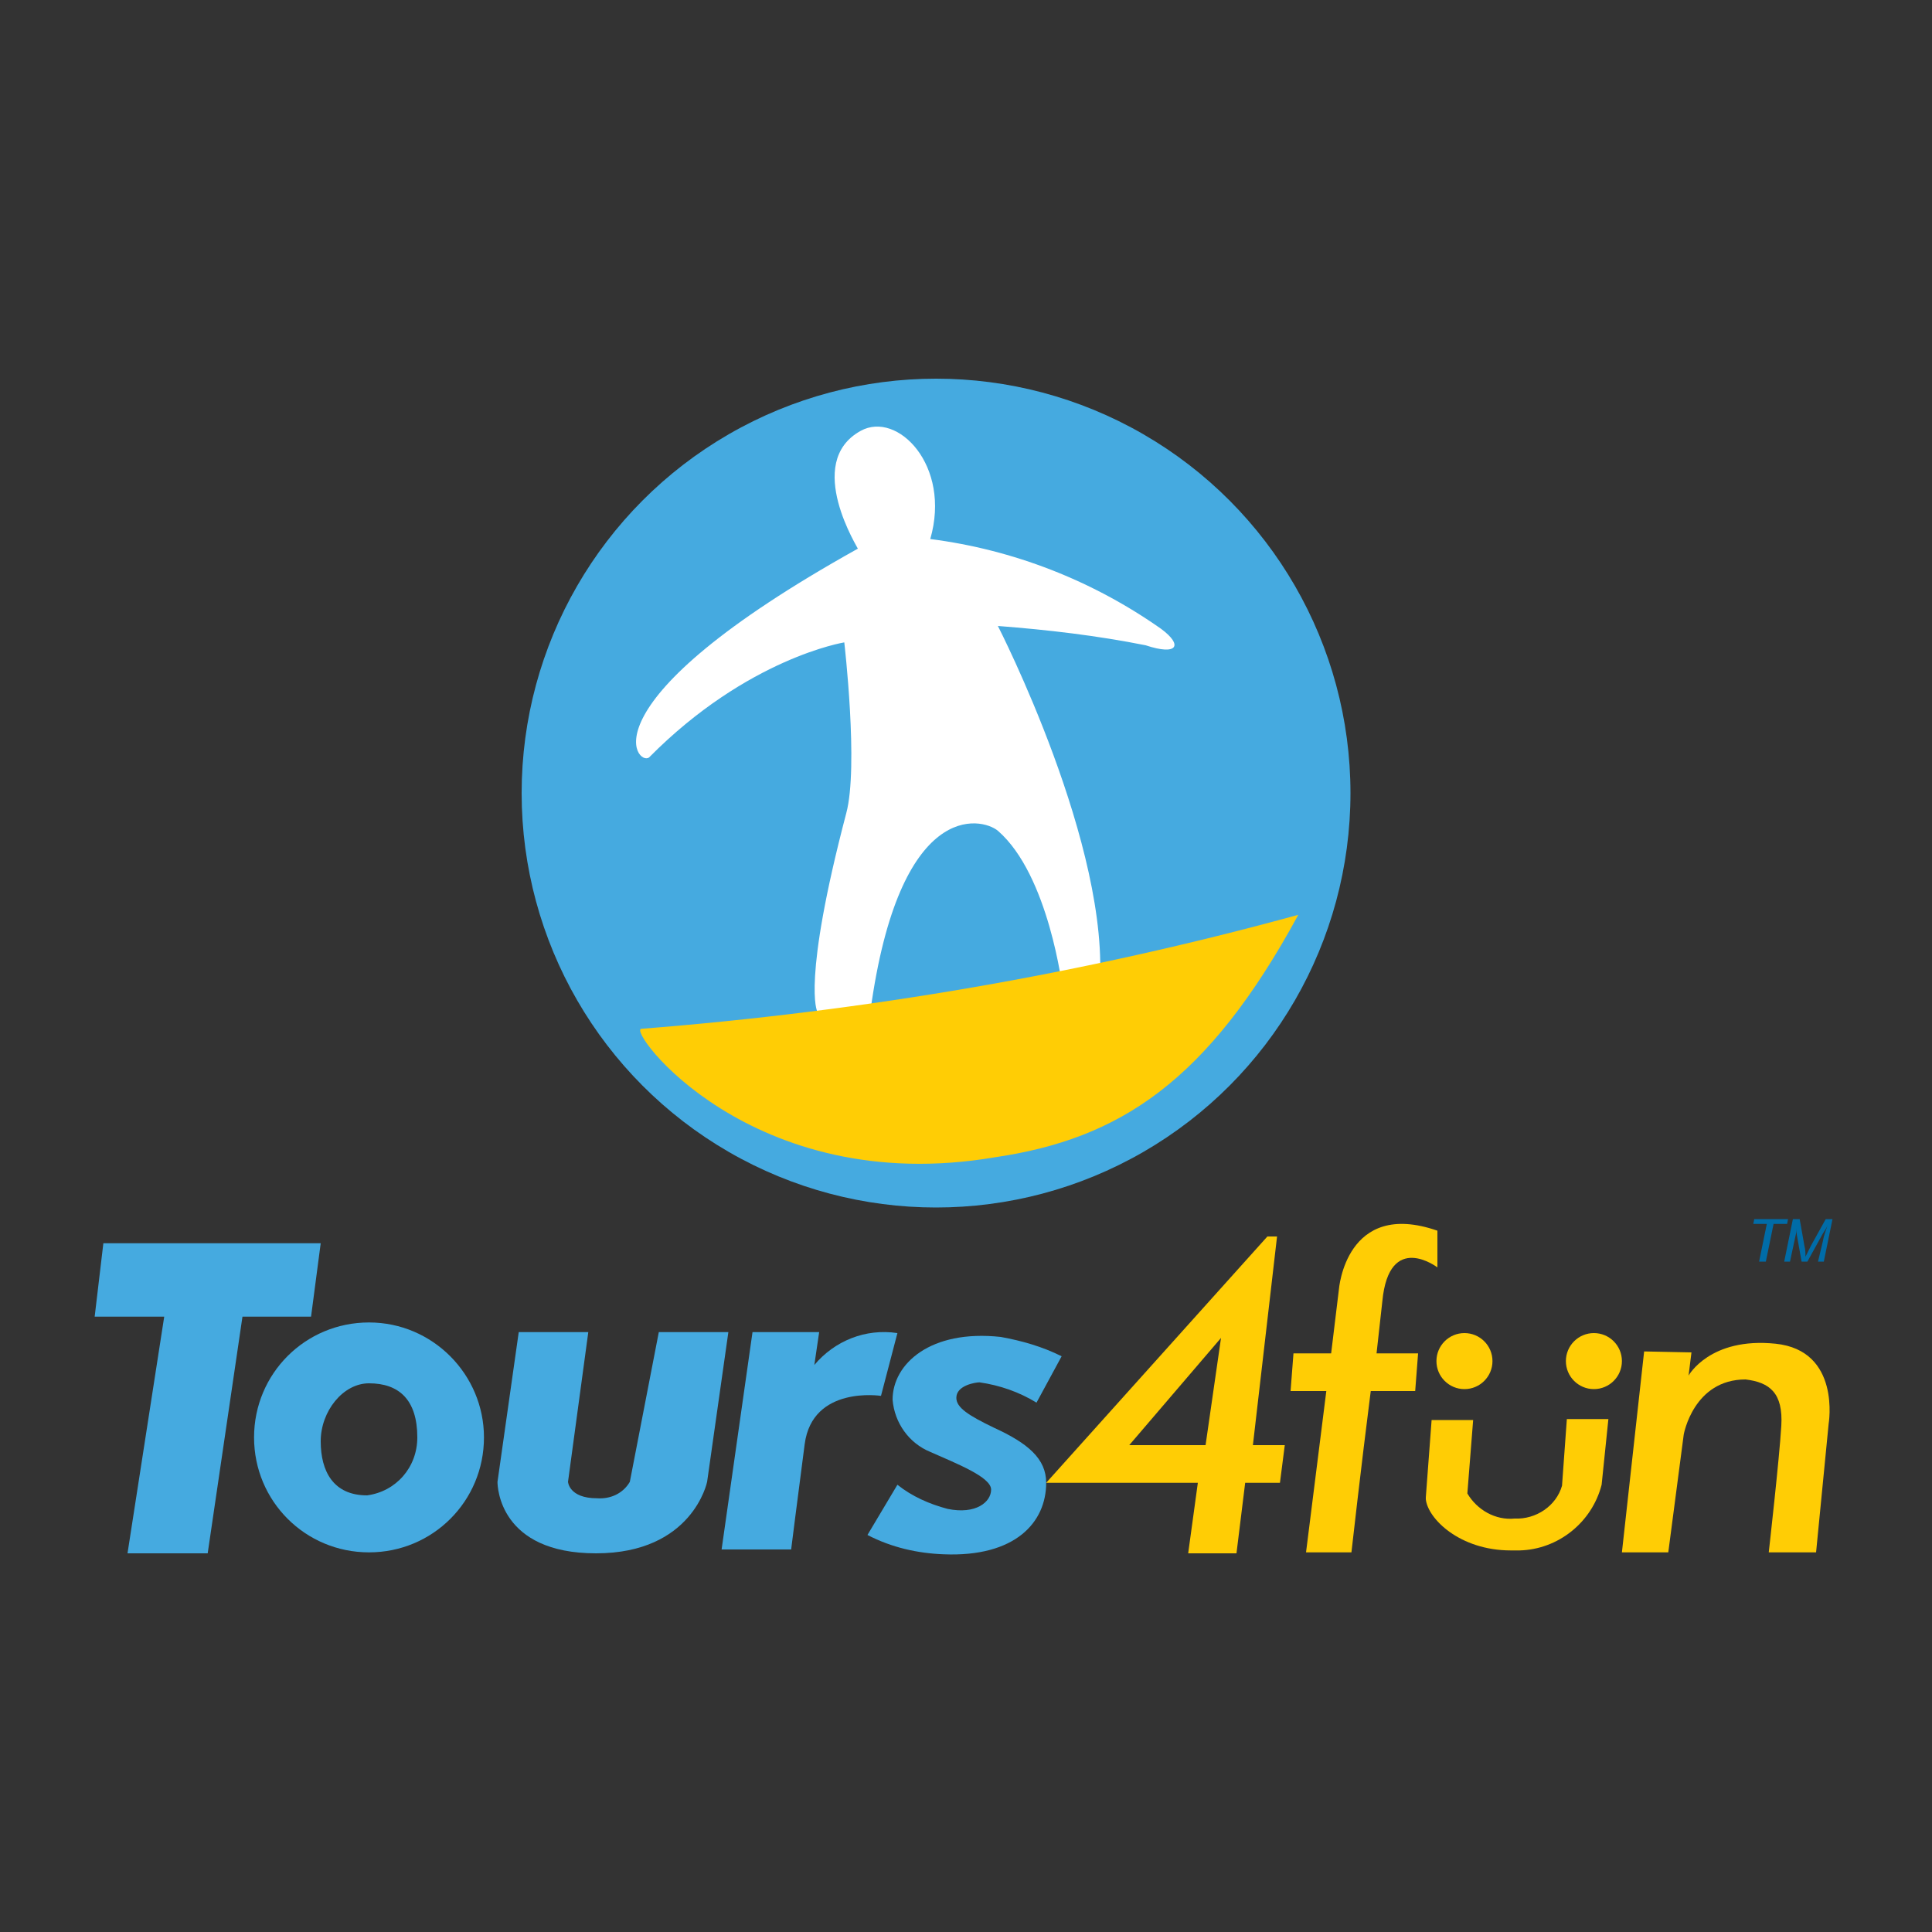
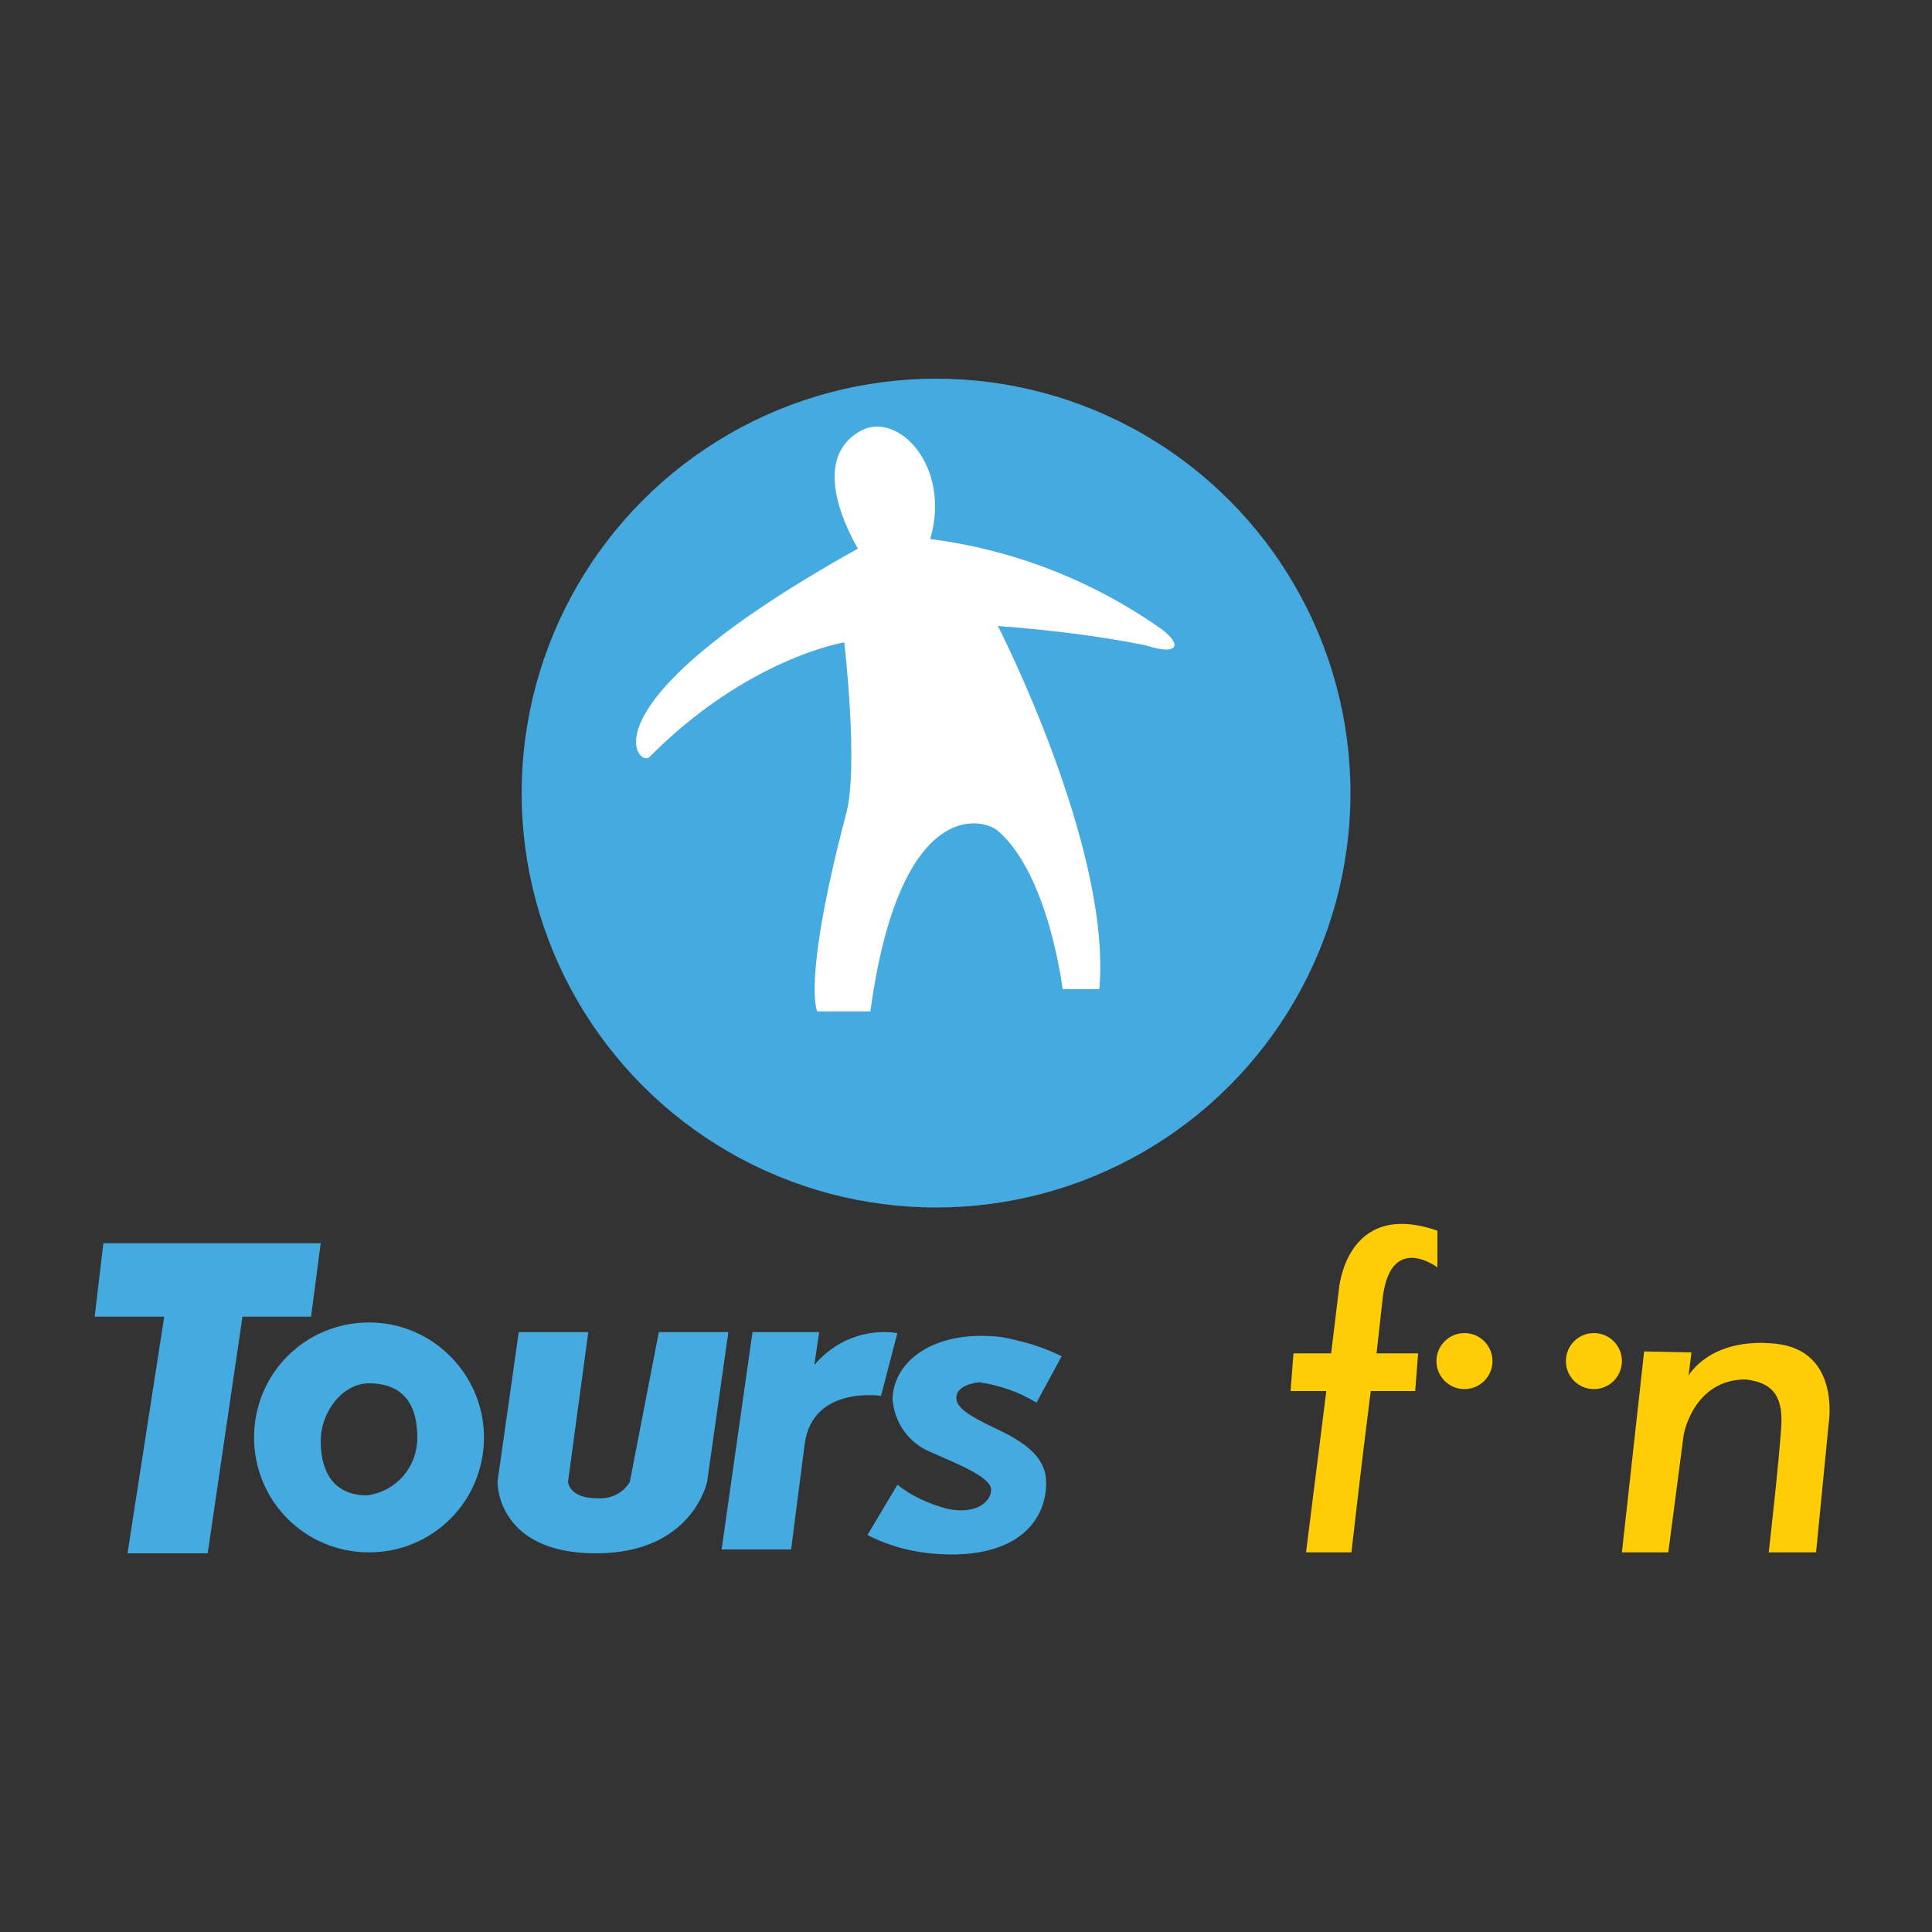
<svg xmlns="http://www.w3.org/2000/svg" version="1.1" id="Layer_1" x="0px" y="0px" viewBox="0 0 200 200" style="enable-background:new 0 0 200 200;" xml:space="preserve">
  <rect x="0" y="0" width="200" height="200" fill="#333333" stroke="none" />
  <style type="text/css">
	.st0{fill:#45AAE0;}
	.st1{fill:#FFFFFF;}
	.st2{fill:#FFCD05;}
	.st3{fill:#006CA8;}
</style>
  <g id="Layer_2">
    <g id="Layer_1-2">
      <circle class="st0" cx="96.9" cy="82.1" r="42.9" />
      <path class="st1" d="M89.1,44.6c3.8-2.1,9.4,3.6,7.2,11.2c8.6,1.1,16.8,4.3,23.9,9.3c2.3,1.7,1.7,2.8-1.6,1.7    c-5-1-10.1-1.6-15.3-2c0,0,11.8,23,10.5,37.6H110c0,0-1.4-11.8-6.7-16.4c-1.7-1.4-10.2-3.3-13.2,18.7h-5.5c0,0-1.6-3,3-20.5    c1.3-4.8-0.2-17.7-0.2-17.7s-10,1.6-20.2,11.9c-1.2,1-7.3-5.5,21.6-21.6C89,57,83.1,47.9,89.1,44.6" />
-       <path class="st2" d="M134.4,94.7c-22.2,6.1-45,10-68,11.8c-1.6,0,11.3,17.6,36.6,13.3C115.9,117.9,125,112,134.4,94.7" />
-       <path class="st3" d="M182.1,130.6l0.8-3.9h-1.4l0.1-0.5h3.5l-0.1,0.5h-1.4l-0.8,3.9C182.7,130.6,182.1,130.6,182.1,130.6z" />
-       <path class="st3" d="M184.7,130.6l0.9-4.4h0.7l0.5,2.8c0.1,0.4,0.1,0.7,0.1,1.1c0.2-0.4,0.4-0.8,0.6-1.2l1.5-2.7h0.7l-0.9,4.4    h-0.6l0.5-2.1c0.1-0.6,0.3-1.1,0.5-1.7c-0.1,0.3-0.3,0.6-0.5,0.9l-1.6,2.9h-0.6l-0.5-2.8c0-0.3,0-0.6,0-0.9c0,0.4,0,0.7-0.1,0.9    l-0.6,2.8H184.7z" />
-       <path class="st2" d="M129.7,149.6l2.5-21.6h-1l-22.9,25.5H124l-1,7.3h5l0.9-7.3h3.6l0.5-3.9L129.7,149.6z M124.8,149.6h-7.9    l9.5-11.1L124.8,149.6z" />
      <path class="st2" d="M148.8,131.2v-3.8c-9.5-3.3-10.2,6.1-10.2,6.1l-0.8,6.6h-3.9l-0.3,3.9h3.7l-2.1,16.7h4.7c0,0,1-8.9,2-16.7    h4.6l0.3-3.9h-4.3l0.6-5.4C143.8,127.4,148.8,131.2,148.8,131.2z" />
-       <path class="st2" d="M161.7,153.8c-0.6,2.1-2.7,3.5-4.9,3.4c-2,0.2-3.9-0.9-4.9-2.6l0.6-7.6h-4.3l-0.6,8l0,0v0.2l0,0    c0.2,2,3.5,5.3,8.8,5.3h0.9c4-0.1,7.5-2.9,8.5-6.8l0.7-6.8h-4.3L161.7,153.8z" />
      <circle class="st2" cx="151.6" cy="140.9" r="2.9" />
      <circle class="st2" cx="165" cy="140.9" r="2.9" />
      <path class="st2" d="M170.2,139.9l-2.3,20.8h4.8l1.6-12.2c0,0,1-5.7,6.4-5.7c2.5,0.3,3.9,1.4,3.7,4.8s-1.3,13.1-1.3,13.1h4.9    l1.3-13.3c0,0,1.3-7.6-5.5-8.3s-9,3.3-9,3.3l0.3-2.4L170.2,139.9z" />
      <polygon class="st0" points="10.7,128.7 9.8,136.3 17,136.3 13.2,160.8 21.5,160.8 25.1,136.3 32.2,136.3 33.2,128.7   " />
      <path class="st0" d="M38.2,136.9c-6.6,0-11.9,5.3-11.9,11.9s5.3,11.9,11.9,11.9s11.9-5.3,11.9-11.9c0,0,0,0,0,0    C50.1,142.3,44.8,136.9,38.2,136.9C38.2,136.9,38.2,136.9,38.2,136.9z M38,154.8c-3.5,0-4.8-2.5-4.8-5.6c0-3.1,2.3-6,5-6    c3.1,0,5,1.7,5,5.6C43.2,151.9,41,154.4,38,154.8L38,154.8z" />
      <path class="st0" d="M68.2,137.9l-3,15.5c-0.7,1.2-2,1.8-3.4,1.7c-2.9,0-3-1.7-3-1.7l2.1-15.5h-7.2l-2.2,15.5    c0,0.5,0.2,7.4,10.2,7.4s11.5-7.4,11.5-7.4l2.2-15.5H68.2z" />
      <path class="st0" d="M77.9,137.9h6.9l-0.5,3.4c2.1-2.5,5.3-3.8,8.6-3.3l-1.7,6.5c0,0-7.1-1.1-7.9,5c-0.8,6.1-1.4,10.9-1.4,10.9    h-7.2L77.9,137.9z" />
      <path class="st0" d="M92.9,153.7c1.5,1.2,3.3,2,5.2,2.5c2.9,0.6,4.5-0.7,4.5-2s-3.6-2.7-6.3-3.9c-2.2-0.9-3.7-3-3.9-5.4    c0-3.7,3.9-7.3,11.2-6.5c2.2,0.4,4.3,1,6.3,2l-2.6,4.8c-1.8-1.1-3.8-1.8-5.9-2.1c-0.4,0-2.4,0.3-2.4,1.6c0,1,1.2,1.8,3.9,3.1    c3.5,1.6,5.4,3.2,5.4,5.7c0,4.1-3.2,7.7-10.6,7.4c-2.7-0.1-5.4-0.7-7.9-2L92.9,153.7z" />
    </g>
  </g>
</svg>